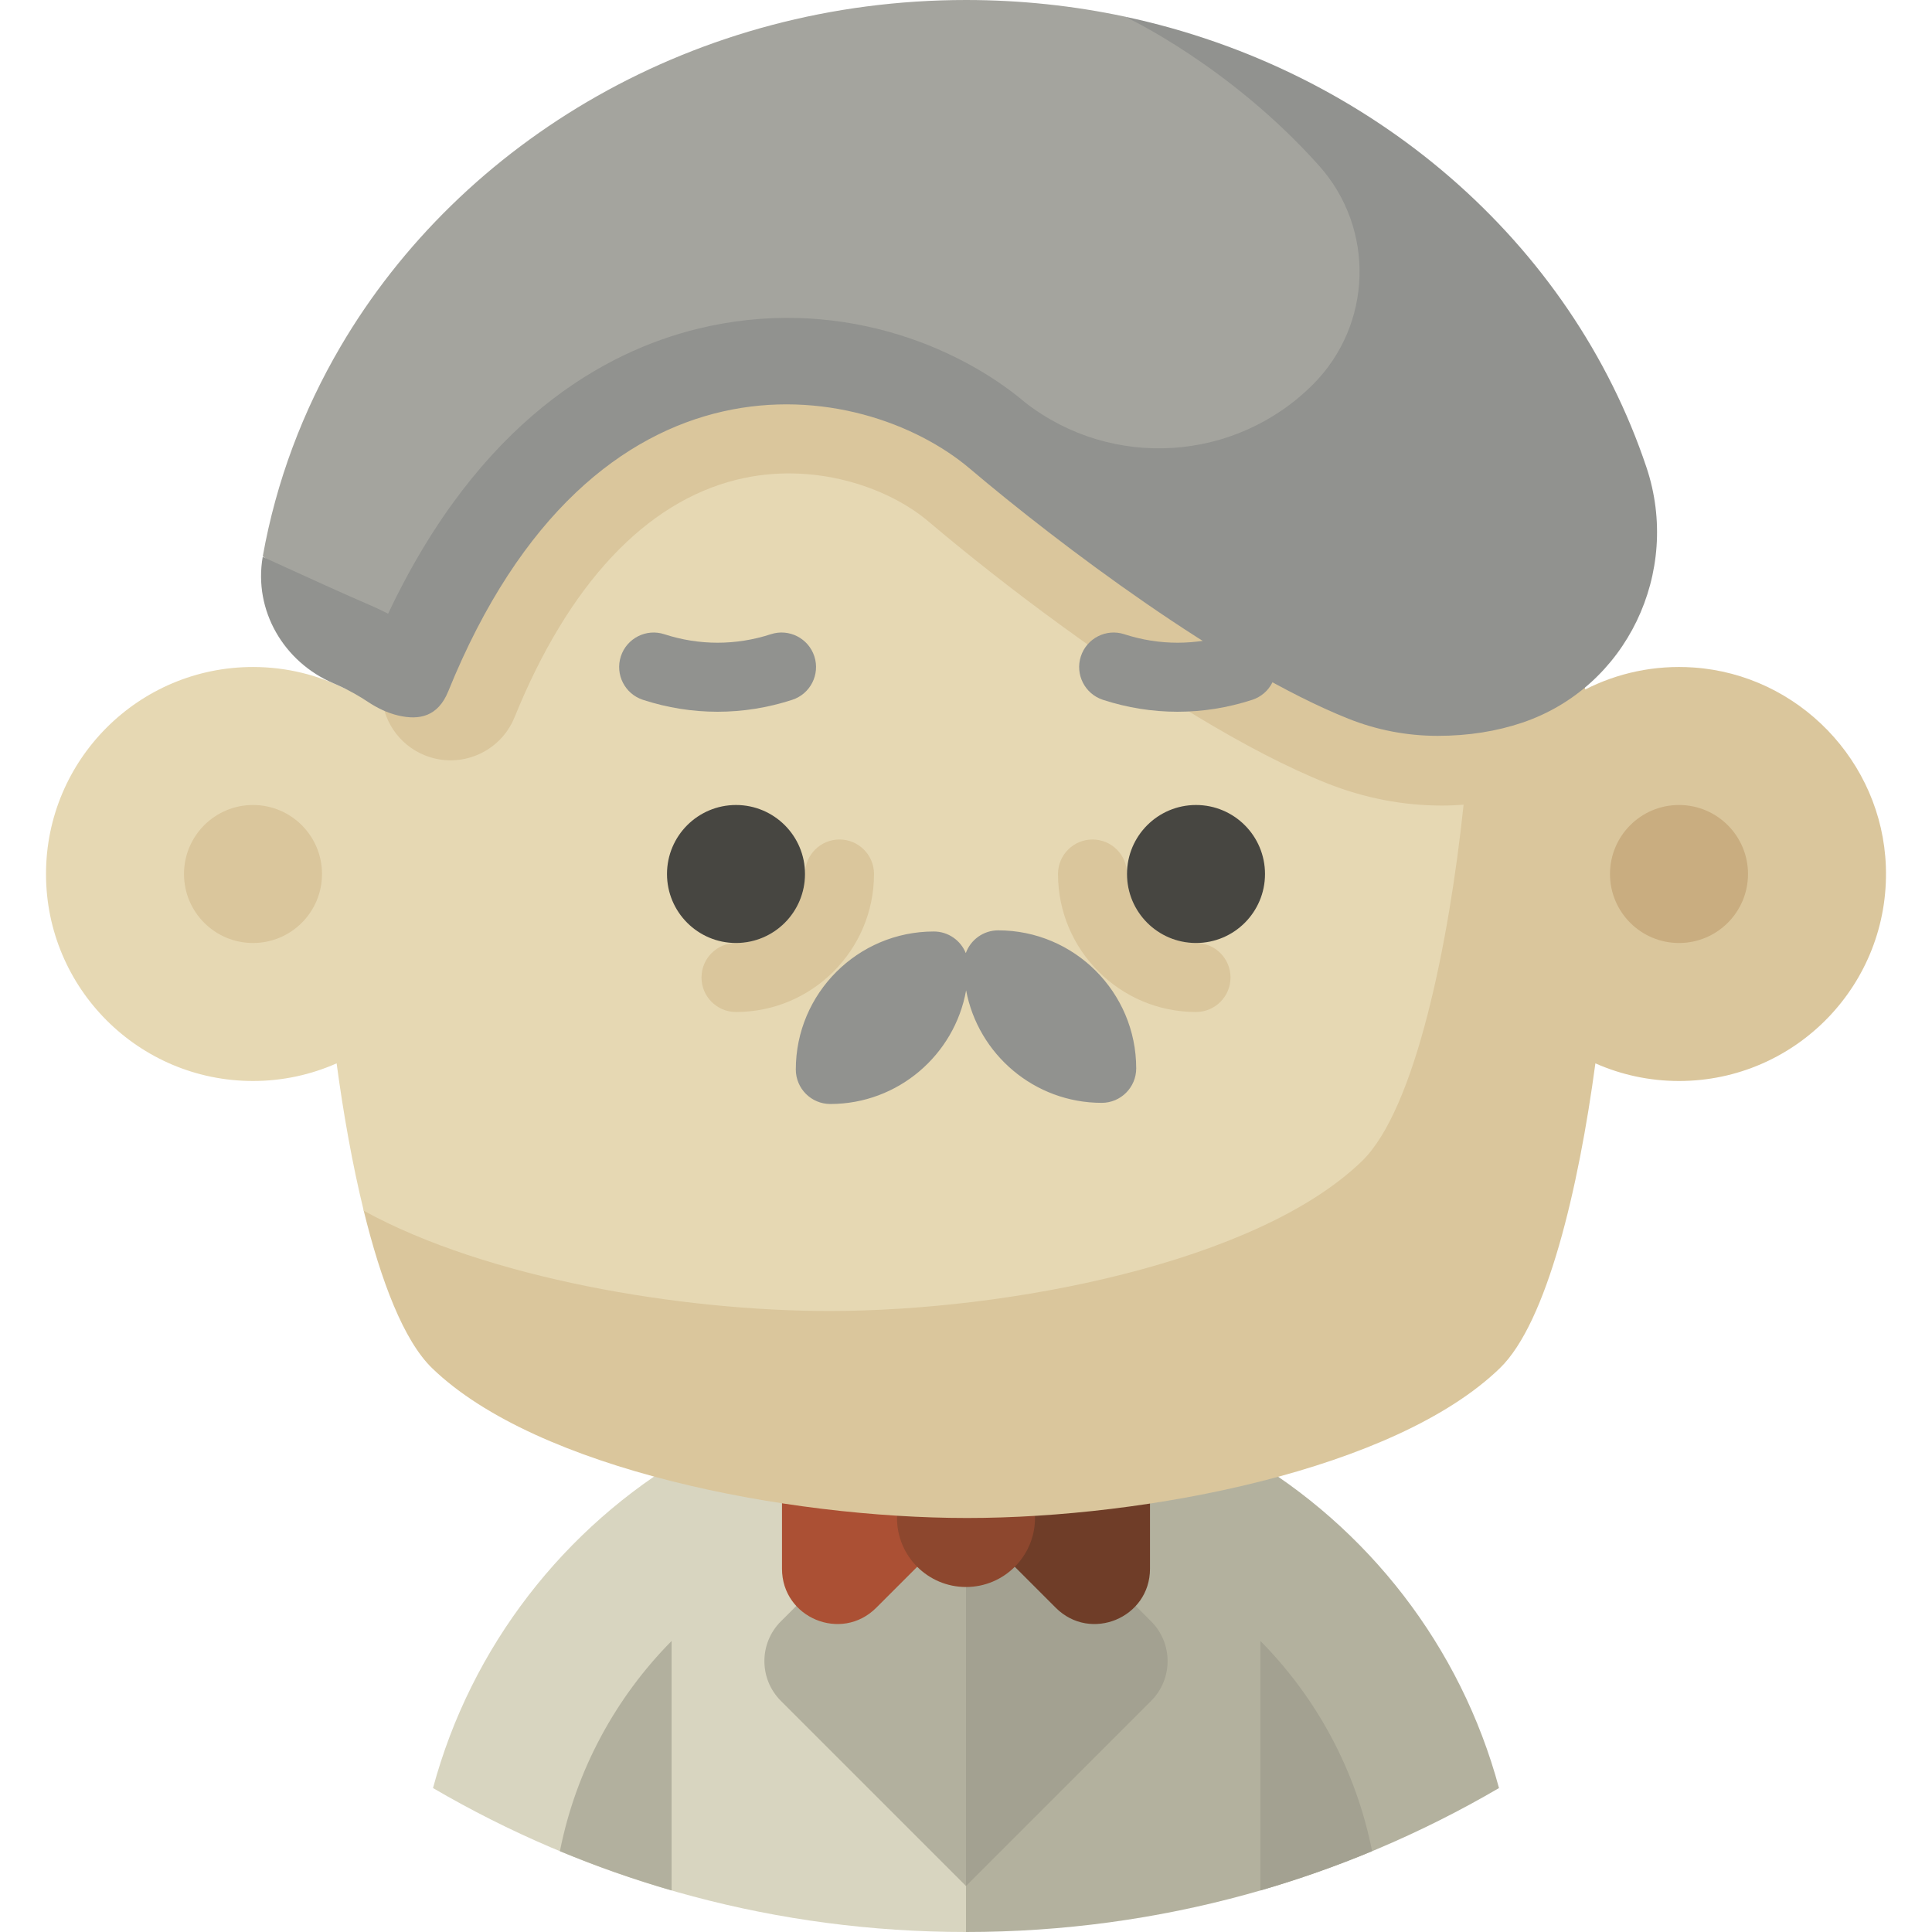
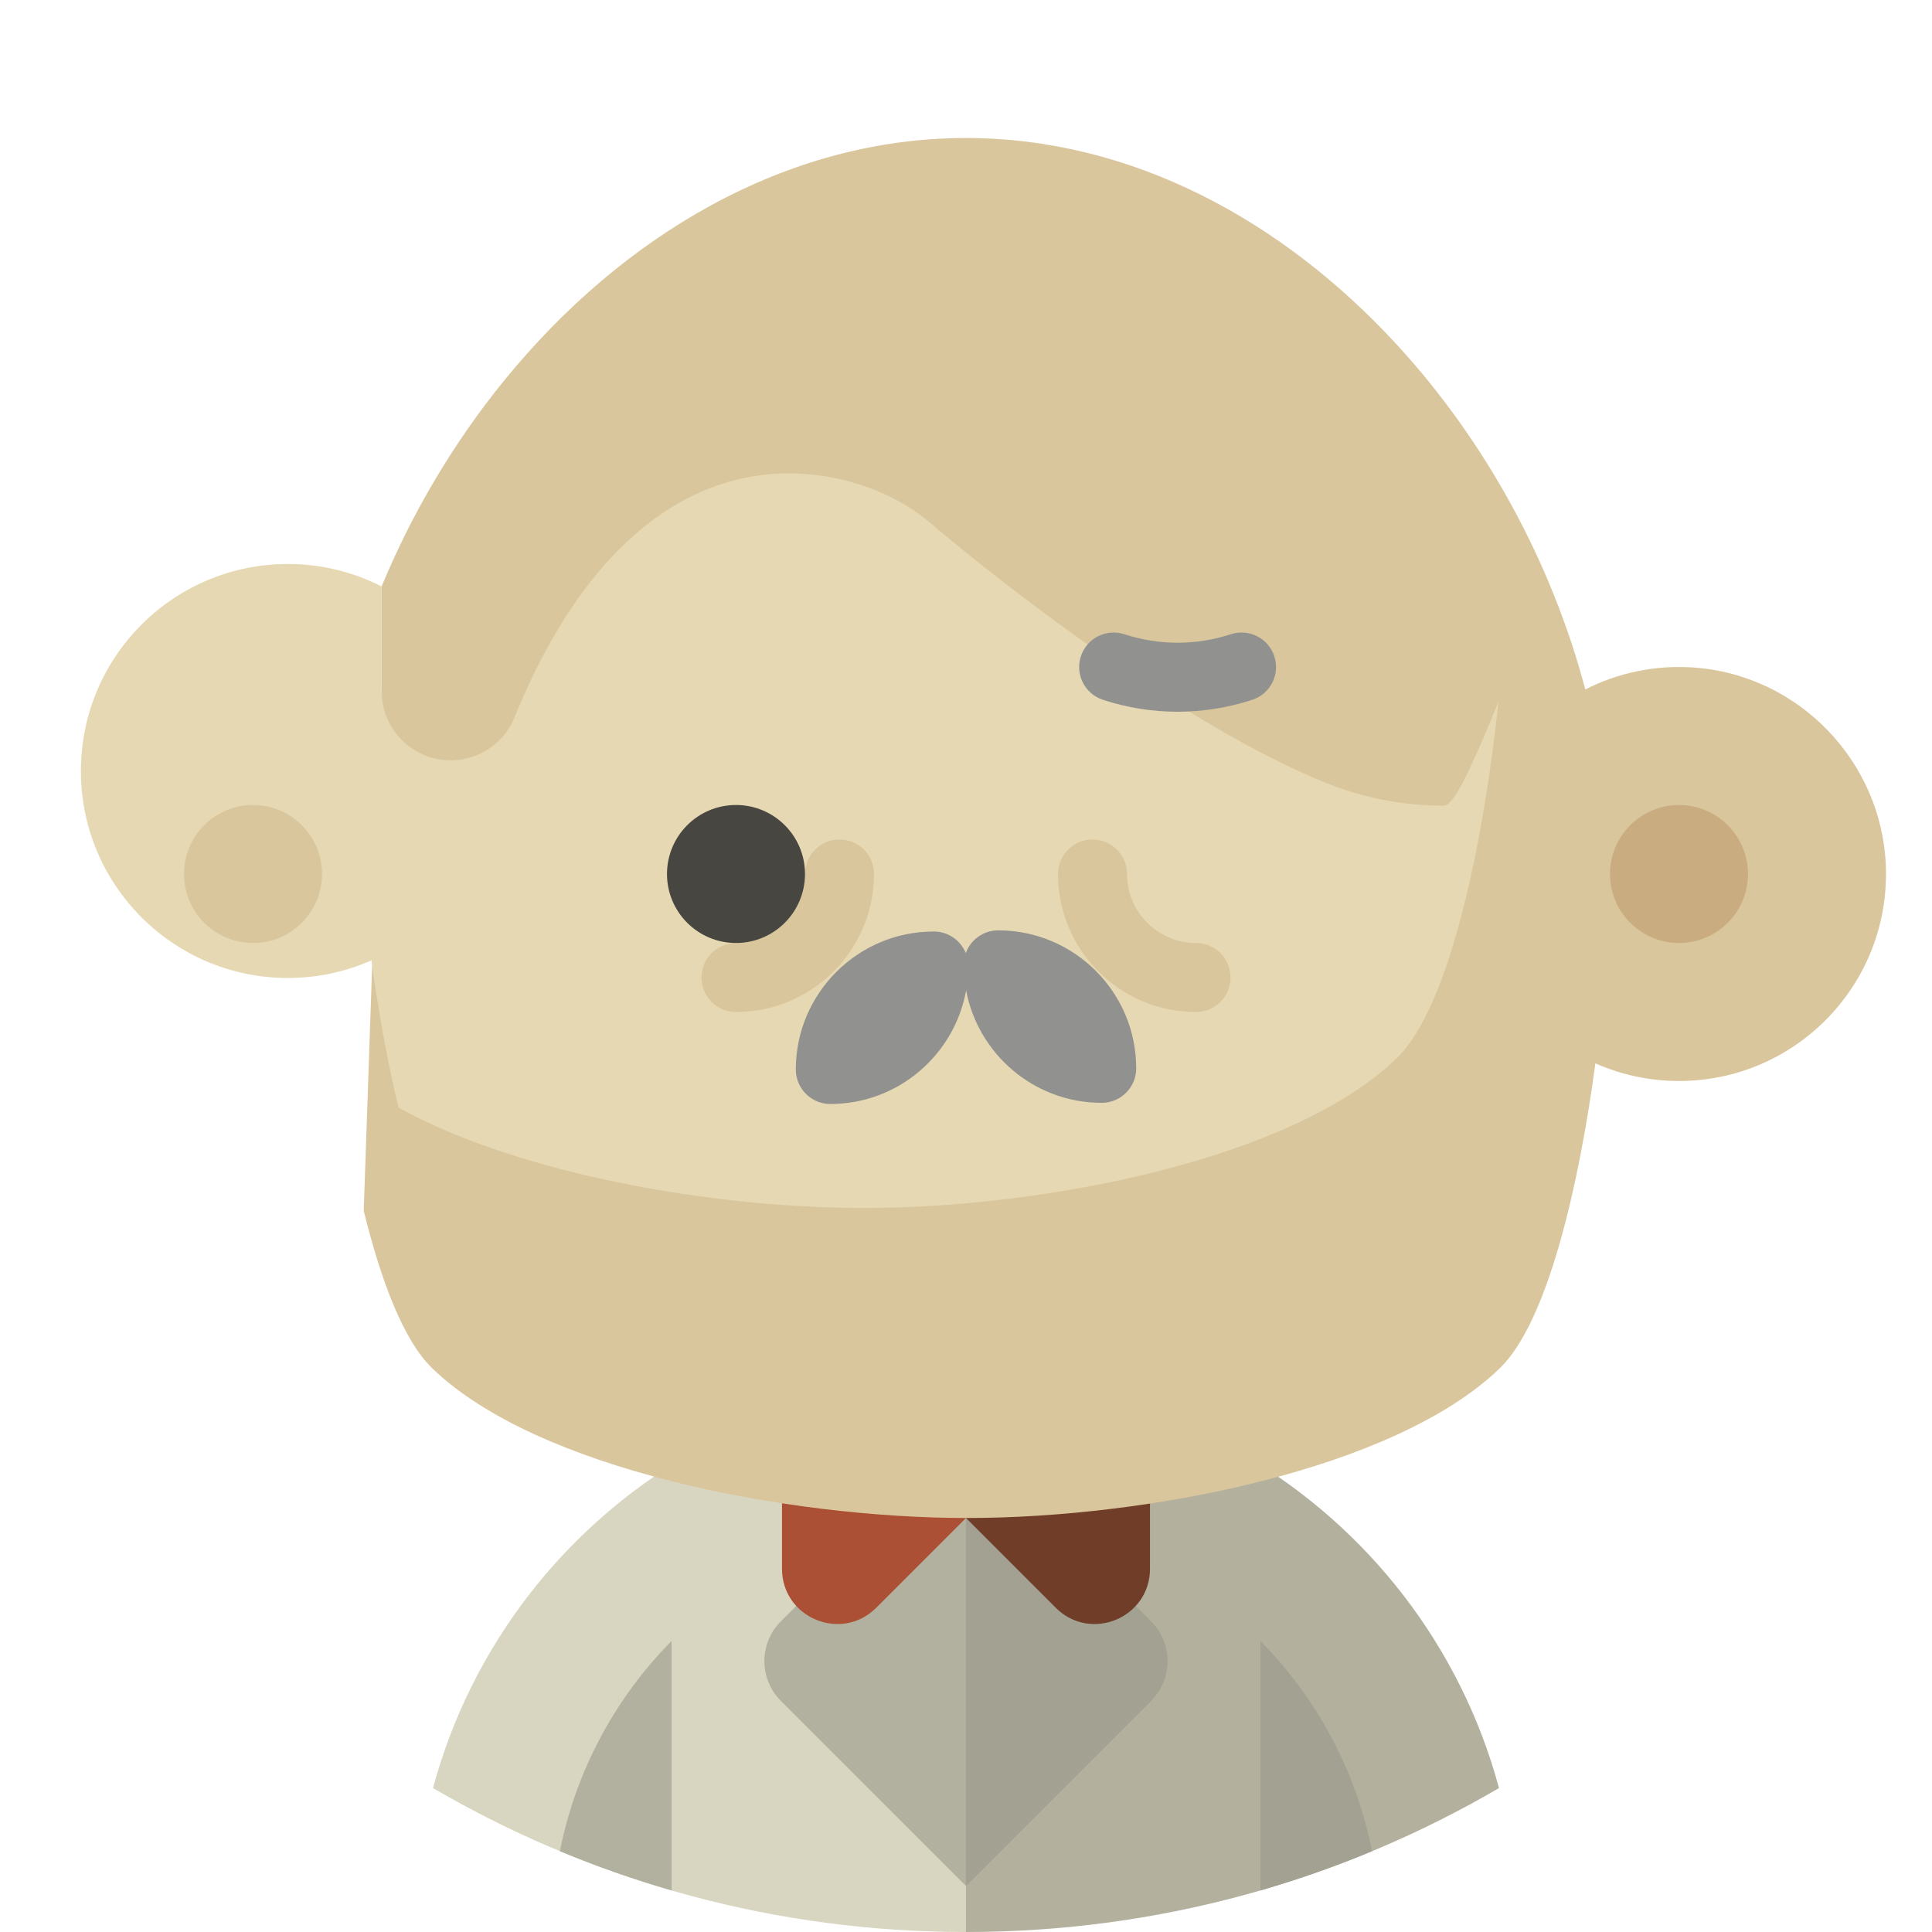
<svg xmlns="http://www.w3.org/2000/svg" height="800px" width="800px" version="1.1" id="Layer_1" viewBox="0 0 512 512" xml:space="preserve">
  <path style="fill:#D8D5C0;" d="M182.326,385.604c-32.8,19.16-57.462,50.721-67.575,88.251  c40.169,23.474,86.694,37.255,136.374,38.104L256,512l58.514-60.952l-63.39-65.443H182.326z" />
  <path style="fill:#B3B19E;" d="M329.675,385.604H256V512c51.511,0,99.769-13.904,141.25-38.145  C387.137,436.325,362.474,404.764,329.675,385.604z" />
  <path style="fill:#A3A191;" d="M334.019,500.987c10.113-2.926,19.991-6.409,29.6-10.407c-4.254-21.489-14.782-40.724-29.6-55.709  V500.987z" />
  <path style="fill:#B2B09E;" d="M148.382,490.58c9.609,4,19.485,7.481,29.6,10.407V434.87  C163.165,449.857,152.637,469.09,148.382,490.58z" />
  <path style="fill:#A3A191;" d="M305.063,429.677l-4.364-4.364L256,379.124l-15.848,59.733L256,499.81l49.063-49.063  C310.882,444.928,310.882,435.495,305.063,429.677z" />
  <path style="fill:#B2B09E;" d="M211.301,425.312c-1.075,1.107-4.364,4.364-4.364,4.364c-5.819,5.819-5.819,15.253,0,21.071  L256,499.81V379.124C256,379.124,222.65,413.625,211.301,425.312z" />
  <path style="fill:#AB5034;" d="M256,402.286l-23.79-23.79c-9.216-9.216-24.972-2.689-24.972,10.344v26.891  c0,13.033,15.757,19.56,24.972,10.344L256,402.286z" />
  <path style="fill:#6F3D28;" d="M256,402.286l23.79-23.79c9.216-9.216,24.972-2.689,24.972,10.344v26.891  c0,13.033-15.757,19.56-24.972,10.344L256,402.286z" />
-   <circle style="fill:#8D472E;" cx="256" cy="402.286" r="18.286" />
  <path style="fill:#DAC69C;" d="M499.773,229.606c-0.995-27.831-23.173-50.795-50.956-52.712c-10.375-0.716-20.175,1.477-28.7,5.815  c-8.9-33.669-26.433-65.772-49.842-91.27C340.022,58.49,299.953,36.571,256,36.571c-47.901,0-91.187,26.036-122.183,64.012  c-13.405,16.423-24.508,35.077-32.691,54.829v27.905l0.007-0.005L96.39,320.858c4.57,18.629,10.592,34.434,18.139,41.734  c27.799,26.89,94.13,39.693,141.768,39.693s113.374-12.804,141.173-39.693c12.542-12.131,20.879-47.734,25.324-80.791  c6.778,2.998,14.27,4.675,22.157,4.675C475.918,286.476,500.89,260.821,499.773,229.606z" />
-   <path style="fill:#E6D8B3;" d="M382.158,213.483c-10.302,0-20.621-1.969-30.53-5.918c-21.137-8.427-46.989-24.766-70.232-41.676  c-13.051-9.495-25.283-19.17-35.385-27.726c-10.715-9.075-30.554-16.01-50.721-11.048c-24.255,5.968-44.633,27.743-58.931,62.969  c-3.797,9.357-14.46,13.864-23.82,10.067c-7.068-2.87-11.363-9.656-11.405-16.839l-0.007,0.005v-27.905  c-3.692,8.912-6.797,18.046-9.244,27.298c-7.458-3.795-15.893-5.948-24.834-5.948c-30.297,0-54.857,24.56-54.857,54.857  s24.56,54.857,54.857,54.857c7.887,0,15.38-1.677,22.157-4.675c1.77,13.164,4.161,26.728,7.185,39.056  c32.644,17.94,84.259,26.572,123.336,26.572c47.638,0,113.374-12.804,141.173-39.693c14.301-13.833,23.136-58.185,26.969-94.48  C385.967,213.391,384.064,213.483,382.158,213.483z" />
+   <path style="fill:#E6D8B3;" d="M382.158,213.483c-10.302,0-20.621-1.969-30.53-5.918c-21.137-8.427-46.989-24.766-70.232-41.676  c-13.051-9.495-25.283-19.17-35.385-27.726c-10.715-9.075-30.554-16.01-50.721-11.048c-24.255,5.968-44.633,27.743-58.931,62.969  c-3.797,9.357-14.46,13.864-23.82,10.067c-7.068-2.87-11.363-9.656-11.405-16.839l-0.007,0.005v-27.905  c-7.458-3.795-15.893-5.948-24.834-5.948c-30.297,0-54.857,24.56-54.857,54.857  s24.56,54.857,54.857,54.857c7.887,0,15.38-1.677,22.157-4.675c1.77,13.164,4.161,26.728,7.185,39.056  c32.644,17.94,84.259,26.572,123.336,26.572c47.638,0,113.374-12.804,141.173-39.693c14.301-13.833,23.136-58.185,26.969-94.48  C385.967,213.391,384.064,213.483,382.158,213.483z" />
  <circle style="fill:#C9AD80;" cx="444.953" cy="231.619" r="18.286" />
  <g>
    <circle style="fill:#DAC69C;" cx="67.048" cy="231.619" r="18.286" />
    <path style="fill:#DAC69C;" d="M195.048,268.19c-5.051,0-9.143-4.094-9.143-9.143c0-5.049,4.092-9.143,9.143-9.143   c10.083,0,18.286-8.203,18.286-18.286c0-5.049,4.092-9.143,9.143-9.143s9.143,4.094,9.143,9.143   C231.619,251.785,215.213,268.19,195.048,268.19z" />
    <path style="fill:#DAC69C;" d="M316.953,268.19c-20.165,0-36.571-16.406-36.571-36.571c0-5.049,4.092-9.143,9.143-9.143   c5.051,0,9.143,4.094,9.143,9.143c0,10.083,8.203,18.286,18.286,18.286c5.051,0,9.143,4.094,9.143,9.143   C326.096,264.097,322.003,268.19,316.953,268.19z" />
  </g>
-   <path style="fill:#A4A49E;" d="M69.642,147.412c3.541-19.811,10.606-38.505,20.568-55.501C122.311,37.138,184.517,0,256,0  c14.473,0,28.564,1.523,42.102,4.404l13.261,5.603c17.702,7.48,33.791,18.313,47.381,31.901l18.979,18.979  c22.454,22.454,22.454,58.858,0,81.312l0,0c-18.999,18.999-48.622,22.306-71.344,7.966l-49.168-31.032  c-27.37-17.274-61.617-19.543-91.026-6.028l0,0c-18.482,8.493-33.808,22.608-43.789,40.331l0,0  c-7.301,12.963-24.454,16.344-36.128,7.117L69.642,147.412z" />
  <g>
-     <path style="fill:#91928F;" d="M298.107,4.412c0.215,0.1,27.63,12.827,51.477,39.523c14.913,16.695,14.164,42.147-1.665,57.977l0,0   c-20.531,20.531-53.118,22.613-76.095,4.864l0,0c-18.133-15.375-50.525-28.603-87.047-19.617   c-24.398,6-57.629,24.105-81.926,75.487c-0.981-0.511-1.972-1-2.961-1.46c-0.834-0.389-1.677-0.764-2.531-1.126   c-4.601-1.952-15.555-6.912-27.738-12.483c-2.454,14.175,5.553,27.902,18.814,33.526c0.597,0.254,1.19,0.517,1.776,0.791   c1.246,0.581,2.466,1.209,3.658,1.879c0.054,0.029,0.106,0.061,0.158,0.091c1.178,0.666,2.331,1.369,3.452,2.117   c0.012,0.009,0.024,0.015,0.037,0.022c2.462,1.637,5.152,2.937,8.03,3.613c5.553,1.306,10.524,0.299,13.243-6.406   c38.439-94.816,109.581-83.308,138.253-58.999c23.3,19.753,67.458,53.148,100.319,66.264c7.314,2.914,15.284,4.532,23.637,4.532   c8.218,0,15.698-1.23,22.415-3.496c27.697-9.342,42.202-39.921,32.923-67.64C416.41,64.36,363.763,18.392,298.107,4.412z" />
    <path style="fill:#91928F;" d="M312.061,188.62c-6.652,0-13.3-1.051-19.761-3.155c-4.801-1.563-7.426-6.723-5.864-11.524   c1.564-4.803,6.724-7.428,11.525-5.864c9.22,3.003,18.984,3,28.236-0.005c4.796-1.56,9.961,1.067,11.52,5.87   c1.56,4.802-1.068,9.96-5.87,11.52C325.373,187.568,318.714,188.62,312.061,188.62z" />
-     <path style="fill:#91928F;" d="M190.156,188.62c-6.652,0-13.3-1.051-19.761-3.155c-4.801-1.563-7.426-6.723-5.864-11.524   c1.564-4.803,6.73-7.428,11.525-5.864c9.22,3.003,18.984,3,28.236-0.005c4.797-1.56,9.961,1.067,11.52,5.87   c1.56,4.802-1.068,9.96-5.87,11.52C203.468,187.568,196.809,188.62,190.156,188.62z" />
    <path style="fill:#91928F;" d="M264.534,246.552c-3.957,0-7.316,2.517-8.589,6.034c-1.353-3.357-4.636-5.73-8.477-5.73   c-20.165,0-36.571,16.406-36.571,36.571c0,5.049,4.092,9.143,9.143,9.143c17.961,0,32.93-13.019,35.989-30.115   c3.182,16.946,18.08,29.811,35.935,29.811c5.051,0,9.143-4.094,9.143-9.143C301.105,262.958,284.699,246.552,264.534,246.552z" />
  </g>
  <g>
    <circle style="fill:#474641;" cx="195.048" cy="231.619" r="18.286" />
-     <circle style="fill:#474641;" cx="316.953" cy="231.619" r="18.286" />
  </g>
</svg>